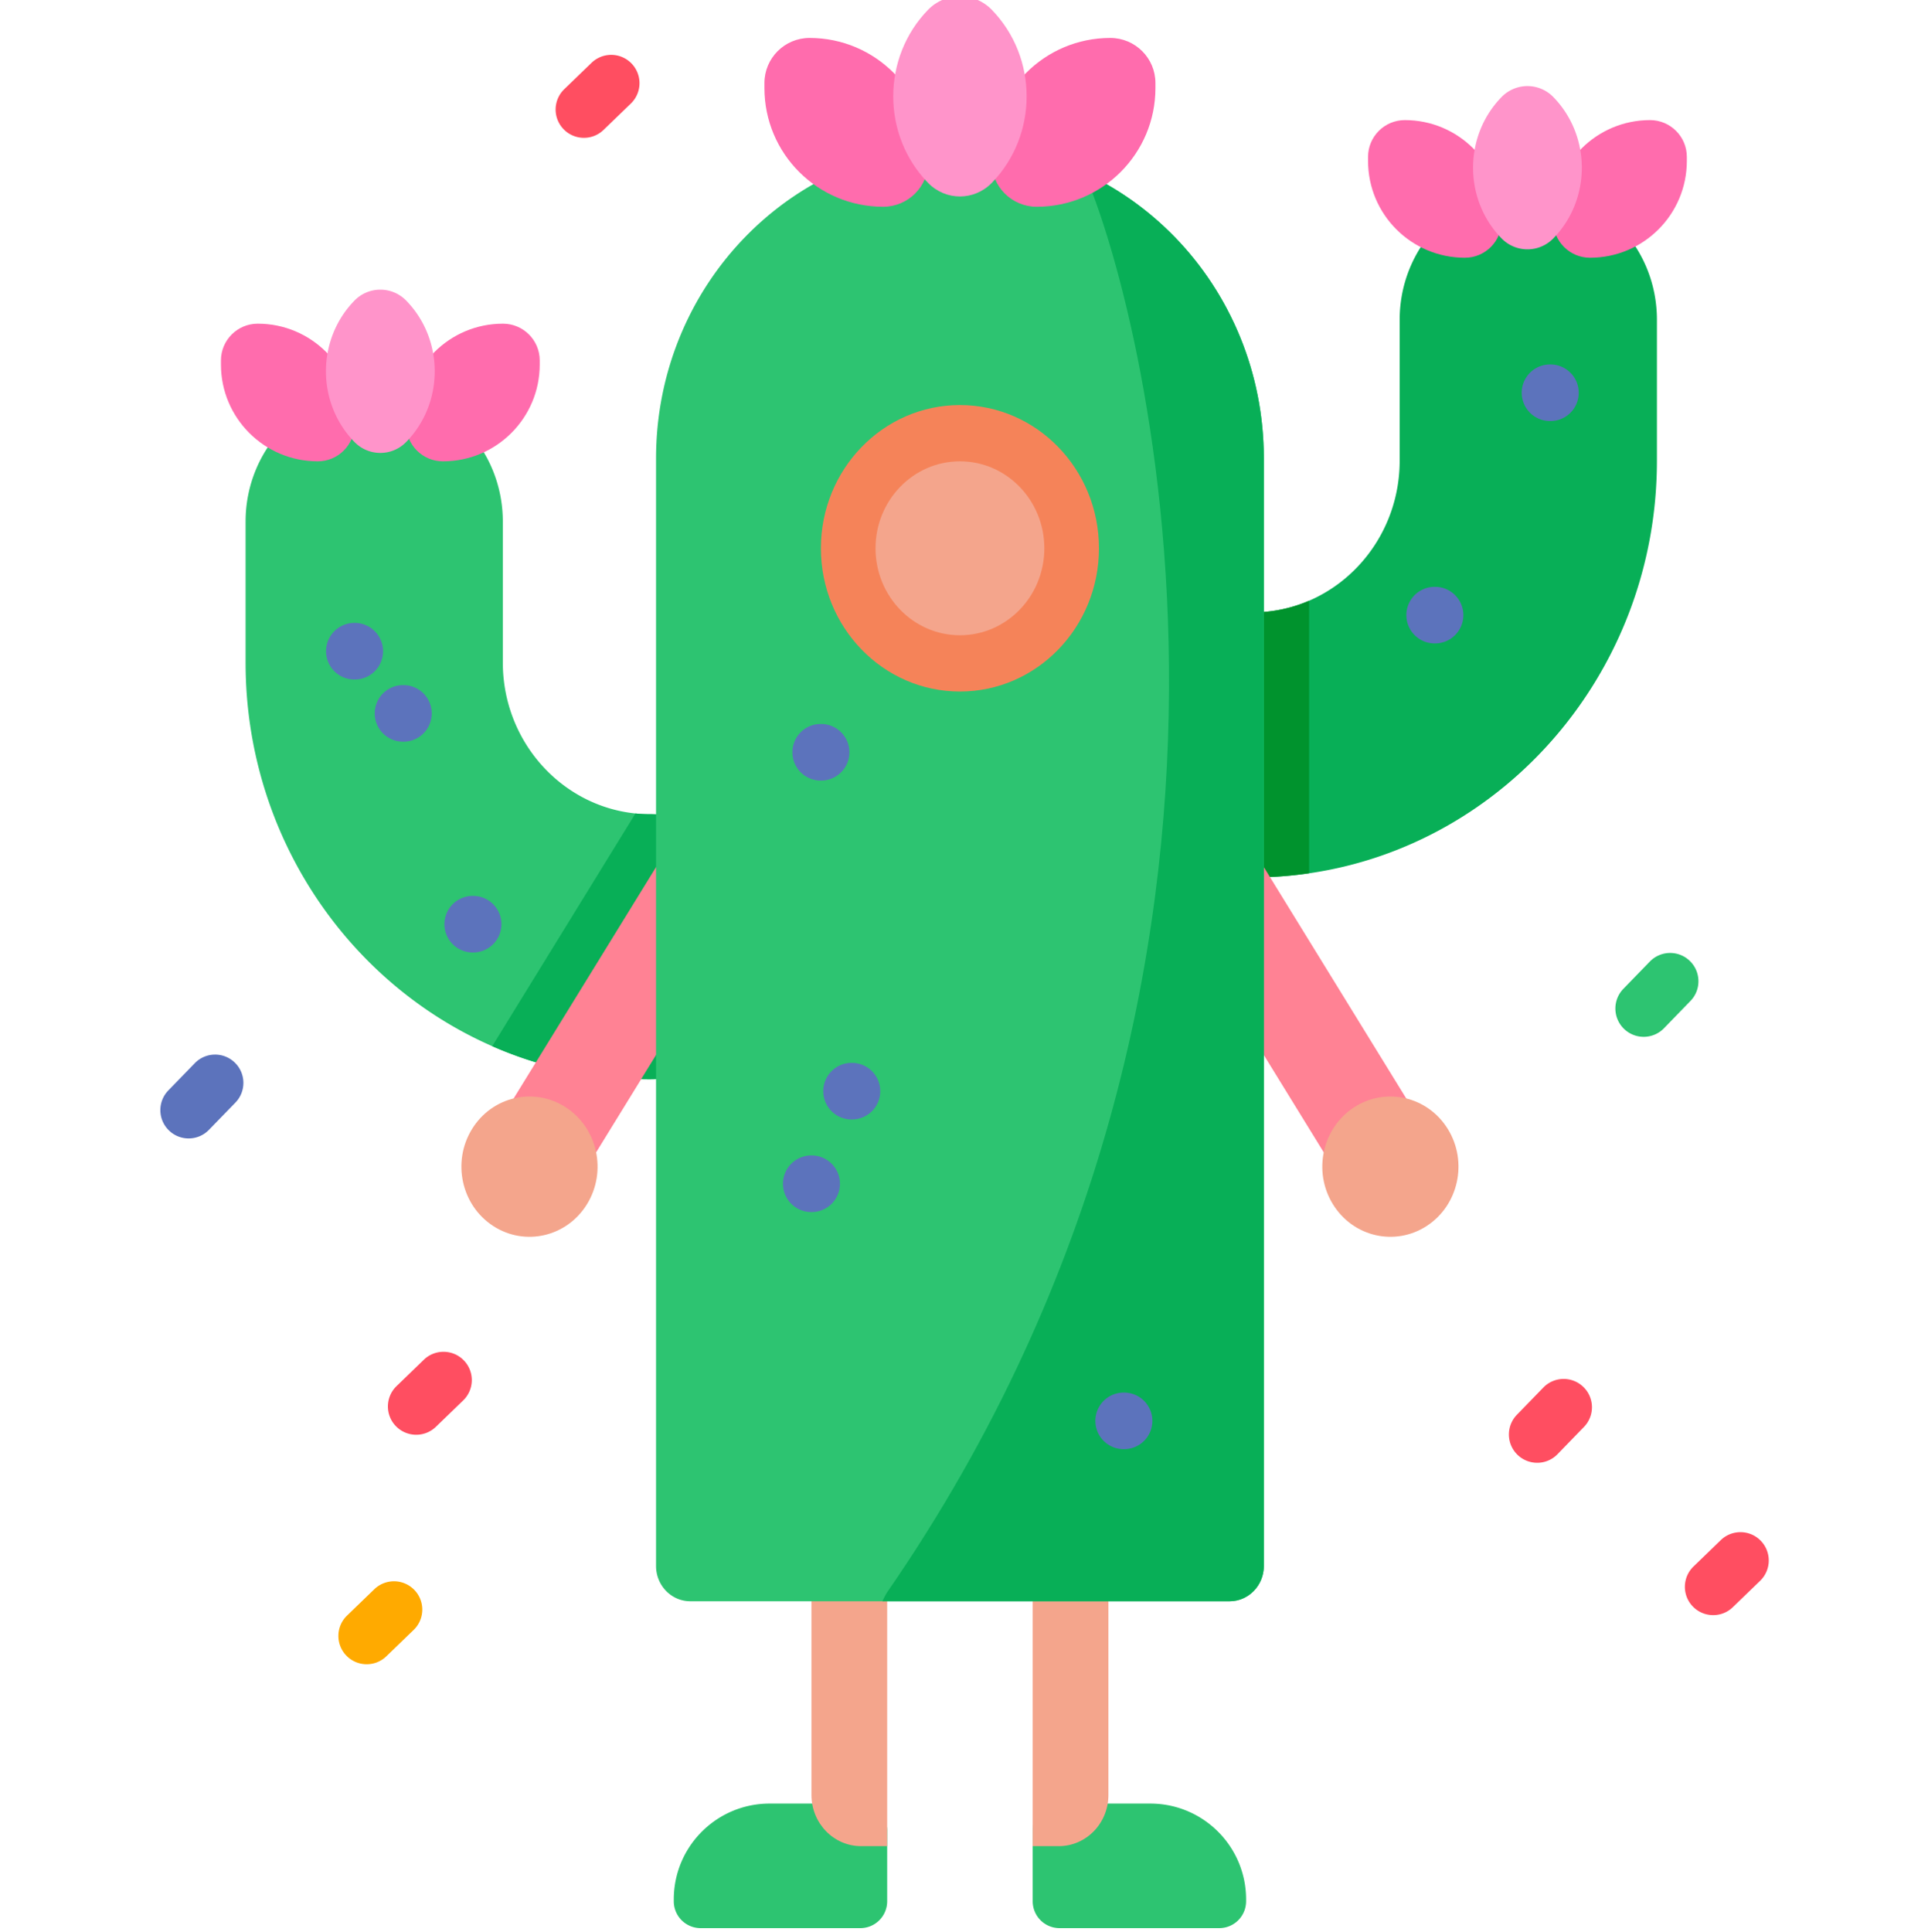
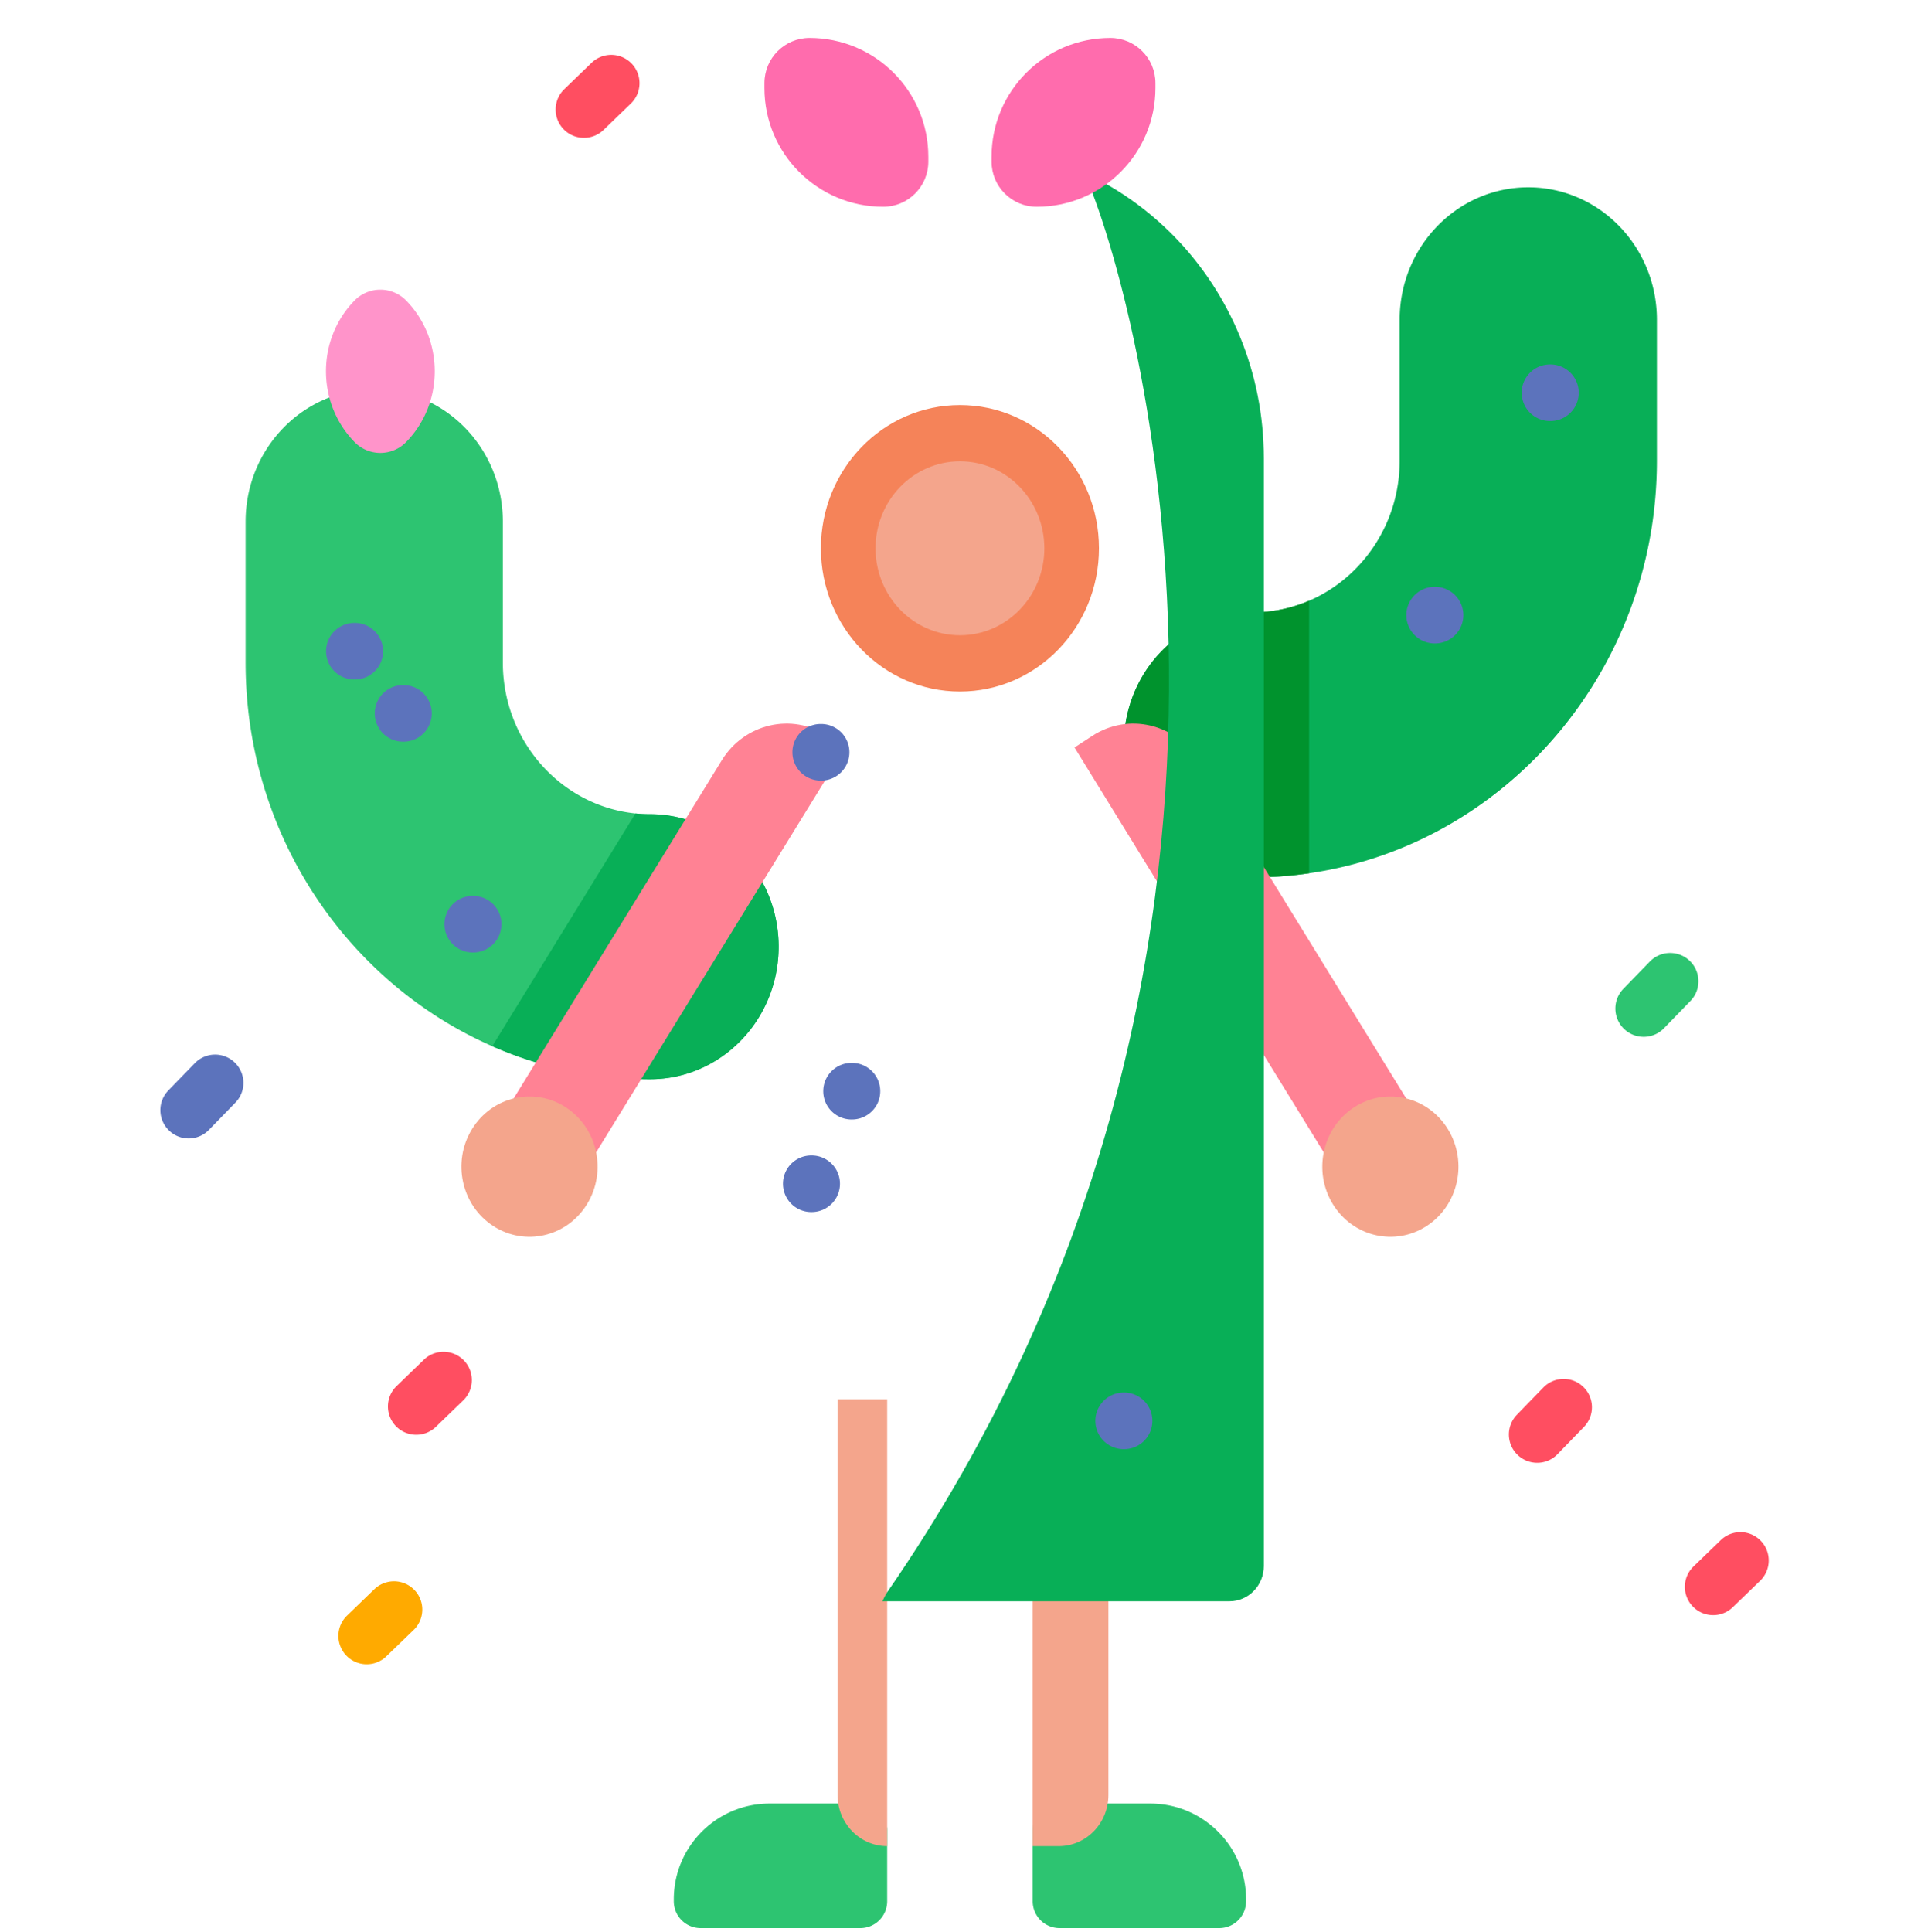
<svg xmlns="http://www.w3.org/2000/svg" viewBox="-42 1 511 512">
  <path d="M281.14 512h-42.308a7.124 7.124 0 0 1-7.125-7.125v-18.762a7.127 7.127 0 0 1 7.125-7.125h24.035c14.028 0 25.399 11.371 25.399 25.399v.488A7.124 7.124 0 0 1 281.14 512zm0 0" fill="#2dc471" />
  <path d="M231.707 371.863V490.27h6.918c7.262 0 13.152-6.067 13.152-13.551V371.863zm0 0" fill="#f4a58c" />
  <path d="M143.703 512h42.309a7.122 7.122 0 0 0 7.125-7.125v-18.762a7.124 7.124 0 0 0-7.125-7.125H161.98c-14.027 0-25.398 11.371-25.398 25.399v.488a7.121 7.121 0 0 0 7.121 7.125zm0 0" fill="#2dc471" />
-   <path d="M193.137 371.863V490.27h-6.914c-7.266 0-13.153-6.067-13.153-13.551V371.863zm0 0" fill="#f4a58c" />
+   <path d="M193.137 371.863V490.27c-7.266 0-13.153-6.067-13.153-13.551V371.863zm0 0" fill="#f4a58c" />
  <path d="M164.371 251.898c0 19.399-15.262 35.122-34.09 35.122a103.835 103.835 0 0 1-41.82-8.758C50.07 261.449 23.09 222.21 23.09 176.594v-37.336c0-19.395 15.27-35.117 34.09-35.117 18.832 0 34.09 15.722 34.09 35.117v37.336c0 20.82 15.44 37.984 35.152 39.992a37.11 37.11 0 0 0 3.86.195c18.827 0 34.09 15.73 34.09 35.117zm0 0" fill="#2dc471" />
  <path d="M164.371 251.898c0 19.399-15.262 35.122-34.09 35.122a103.835 103.835 0 0 1-41.82-8.758l37.96-61.676a37.11 37.11 0 0 0 3.86.195c18.828 0 34.09 15.73 34.09 35.117zM397.152 85.762v37.343c0 55.641-40.16 101.805-92.183 109.336a103.25 103.25 0 0 1-15.008 1.09c-18.832 0-34.09-15.719-34.09-35.117 0-19.398 15.258-35.121 34.09-35.121 5.32 0 10.39-1.102 15.008-3.09 14.082-6.078 24-20.418 24-37.098V85.762c0-19.387 15.261-35.117 34.094-35.117 18.828 0 34.09 15.73 34.09 35.117zm0 0" fill="#08af57" />
  <path d="M304.969 160.203v72.234a102.87 102.87 0 0 1-15.008 1.094c-18.832 0-34.09-15.722-34.09-35.12 0-19.395 15.258-35.118 34.09-35.118 5.32 0 10.39-1.102 15.008-3.09zm0 0" fill="#00932d" />
  <path d="m115.602 307.04 66.445-107.938-4.703-3.075c-9.477-6.191-22.028-3.297-28.04 6.465l-55.562 90.262zm0 0" fill="#ff8294" />
  <path d="M88.672 325.887c8.414 5.5 19.562 2.93 24.902-5.742 5.336-8.668 2.84-20.153-5.574-25.653-8.418-5.496-19.566-2.926-24.902 5.742-5.336 8.672-2.844 20.157 5.574 25.653zm0 0" fill="#f4a58c" />
  <path d="m309.242 307.04-66.445-107.938 4.707-3.075c9.473-6.191 22.027-3.297 28.035 6.465l55.566 90.262zm0 0" fill="#ff8294" />
  <path d="M336.176 325.887c-8.418 5.5-19.567 2.93-24.903-5.742-5.336-8.668-2.84-20.153 5.575-25.653 8.414-5.496 19.562-2.926 24.902 5.742 5.336 8.672 2.84 20.157-5.574 25.653zm0 0" fill="#f4a58c" />
-   <path d="M292.969 122.52v293.488c0 5.172-4.067 9.363-9.09 9.363h-142.91c-5.02 0-9.09-4.191-9.09-9.363V122.52c0-45.833 36.062-82.98 80.543-82.98a78.4 78.4 0 0 1 32.91 7.218c9.02 4.164 17.148 9.984 24.047 17.082 14.582 15.02 23.59 35.758 23.59 58.68zm0 0" fill="#2dc471" />
  <path d="M292.969 122.52v293.488c0 5.172-4.067 9.363-9.09 9.363H191.87c.41-.793.754-1.652 1.27-2.398C308.477 256 259.582 78.293 245.332 46.758c9.02 4.164 17.148 9.984 24.047 17.082 14.582 15.02 23.59 35.758 23.59 58.68zm0 0" fill="#08af57" />
  <path d="M249.273 146.309c0-20.965-16.5-37.961-36.851-37.961s-36.852 16.996-36.852 37.96c0 20.97 16.5 37.965 36.852 37.965s36.851-16.996 36.851-37.964zm0 0" fill="#f58359" />
  <path d="M234.793 146.309c0-12.727-10.016-23.047-22.371-23.047s-22.371 10.32-22.371 23.047c0 12.73 10.015 23.046 22.37 23.046s22.372-10.316 22.372-23.046zm0 0" fill="#f4a58c" />
-   <path d="M42.219 123.262c-14.172 0-25.66-11.485-25.66-25.657v-1.07c0-5.387 4.367-9.754 9.757-9.754 14.168 0 25.657 11.489 25.657 25.656v1.07c0 5.388-4.368 9.755-9.754 9.755zm33.176 0c14.168 0 25.656-11.485 25.656-25.657v-1.07c0-5.387-4.367-9.754-9.754-9.754-14.172 0-25.66 11.489-25.66 25.656v1.07c0 5.388 4.367 9.755 9.758 9.755zm0 0" fill="#ff6cad" />
  <path d="M65.703 118.09c10.02-10.32 10.02-27.055 0-37.38a9.554 9.554 0 0 0-13.797 0c-10.02 10.321-10.02 27.06 0 37.38a9.554 9.554 0 0 0 13.797 0zm0 0" fill="#ff94ca" />
  <path d="M192.078 55.8c-17.383 0-31.473-14.09-31.473-31.468V23.02c0-6.61 5.36-11.965 11.965-11.965 17.383 0 31.473 14.09 31.473 31.468v1.313c0 6.61-5.36 11.965-11.965 11.965zm40.692 0c17.378 0 31.468-14.09 31.468-31.468V23.02c0-6.61-5.355-11.965-11.965-11.965-17.382 0-31.468 14.09-31.468 31.468v1.313c0 6.61 5.355 11.965 11.965 11.965zm0 0" fill="#ff6cad" />
-   <path d="M220.883 49.457c12.289-12.66 12.289-33.187 0-45.848-4.672-4.812-12.25-4.812-16.922 0-12.29 12.66-12.29 33.188 0 45.848 4.672 4.816 12.25 4.816 16.922 0zm0 0" fill="#ff94ca" />
-   <path d="M346.25 69.309c-14.172 0-25.66-11.485-25.66-25.657v-1.07c0-5.387 4.367-9.754 9.754-9.754 14.172 0 25.66 11.488 25.66 25.656v1.07c0 5.387-4.367 9.755-9.754 9.755zm33.176 0c14.168 0 25.656-11.485 25.656-25.657v-1.07c0-5.387-4.367-9.754-9.754-9.754-14.172 0-25.66 11.488-25.66 25.656v1.07c0 5.387 4.371 9.755 9.758 9.755zm0 0" fill="#ff6cad" />
-   <path d="M369.734 64.14c10.02-10.324 10.02-27.058 0-37.382a9.549 9.549 0 0 0-13.793 0c-10.023 10.32-10.023 27.058 0 37.383a9.556 9.556 0 0 0 13.793 0zm0 0" fill="#ff94ca" />
  <path d="M183.8 297.688h-.14a7.5 7.5 0 0 1-7.465-7.536 7.5 7.5 0 0 1 7.5-7.464h.141a7.5 7.5 0 0 1 7.465 7.535c-.016 4.129-3.371 7.464-7.5 7.464zm72.126 87.375h-.141a7.505 7.505 0 0 1-7.469-7.536 7.502 7.502 0 0 1 7.5-7.464h.141a7.503 7.503 0 0 1 7.469 7.535 7.502 7.502 0 0 1-7.5 7.464zm113-272.473h-.106a7.5 7.5 0 0 1-7.5-7.5c0-4.145 3.356-7.5 7.5-7.5h.106c4.144 0 7.5 3.355 7.5 7.5a7.5 7.5 0 0 1-7.5 7.5zm-30.574 58.933h-.11a7.5 7.5 0 1 1 0-15h.11a7.5 7.5 0 1 1 0 15zm-162.727 36.348h-.105a7.5 7.5 0 0 1-7.5-7.5c0-4.144 3.355-7.5 7.5-7.5h.105a7.5 7.5 0 1 1 0 15zm-2.504 114.348h-.105a7.5 7.5 0 1 1 0-15h.105a7.5 7.5 0 0 1 7.5 7.5c0 4.144-3.355 7.5-7.5 7.5zM52.027 181.086h-.109a7.5 7.5 0 1 1 0-15h.11a7.5 7.5 0 1 1 0 15zM64.93 197.57h-.145a7.502 7.502 0 0 1-7.465-7.535 7.502 7.502 0 0 1 7.5-7.465h.141a7.494 7.494 0 0 1 7.465 7.532 7.497 7.497 0 0 1-7.496 7.468zm18.468 55.86h-.14a7.505 7.505 0 0 1-7.469-7.535 7.502 7.502 0 0 1 7.5-7.465h.145a7.499 7.499 0 0 1 7.464 7.53 7.503 7.503 0 0 1-7.5 7.47zm0 0" fill="#5c73bc" />
  <path d="M393.645 275.781a7.477 7.477 0 0 1-5.223-2.12 7.497 7.497 0 0 1-.16-10.602l7.011-7.223c2.887-2.973 7.633-3.047 10.606-.16s3.043 7.633.156 10.605l-7.008 7.223a7.481 7.481 0 0 1-5.382 2.277zm0 0" fill="#2dc471" />
  <path d="M8 302.71a7.46 7.46 0 0 1-5.223-2.12 7.497 7.497 0 0 1-.16-10.602l7.012-7.222a7.498 7.498 0 0 1 10.605-.157 7.498 7.498 0 0 1 .157 10.606l-7.012 7.219A7.466 7.466 0 0 1 8 302.71zm0 0" fill="#5c73bc" />
  <path d="M365.422 388.672a7.502 7.502 0 0 1-5.383-12.723l7.012-7.222a7.498 7.498 0 0 1 10.605-.157 7.493 7.493 0 0 1 .156 10.602l-7.007 7.223a7.474 7.474 0 0 1-5.383 2.277zm0 0" fill="#ff4e61" />
  <path d="M55.191 442.059a7.469 7.469 0 0 1-5.394-2.29 7.498 7.498 0 0 1 .183-10.605l7.23-6.984a7.498 7.498 0 1 1 10.423 10.785l-7.235 6.988a7.465 7.465 0 0 1-5.207 2.106zm0 0" fill="#fa0" />
  <path d="M68.316 381.242a7.498 7.498 0 0 1-5.21-12.895l7.23-6.988c2.98-2.875 7.73-2.793 10.605.184a7.498 7.498 0 0 1-.183 10.605l-7.23 6.985a7.468 7.468 0 0 1-5.212 2.11zm343.75 47.801a7.484 7.484 0 0 1-5.398-2.29c-2.879-2.976-2.793-7.726.184-10.6l7.23-6.989c2.98-2.875 7.73-2.797 10.605.184a7.498 7.498 0 0 1-.183 10.605l-7.23 6.985a7.465 7.465 0 0 1-5.208 2.105zm-299.3-391.516a7.469 7.469 0 0 1-5.395-2.289 7.498 7.498 0 0 1 .184-10.605l7.23-6.985a7.498 7.498 0 0 1 10.606.184 7.505 7.505 0 0 1-.184 10.605l-7.234 6.985a7.465 7.465 0 0 1-5.207 2.105zm0 0" fill="#ff4e61" />
</svg>